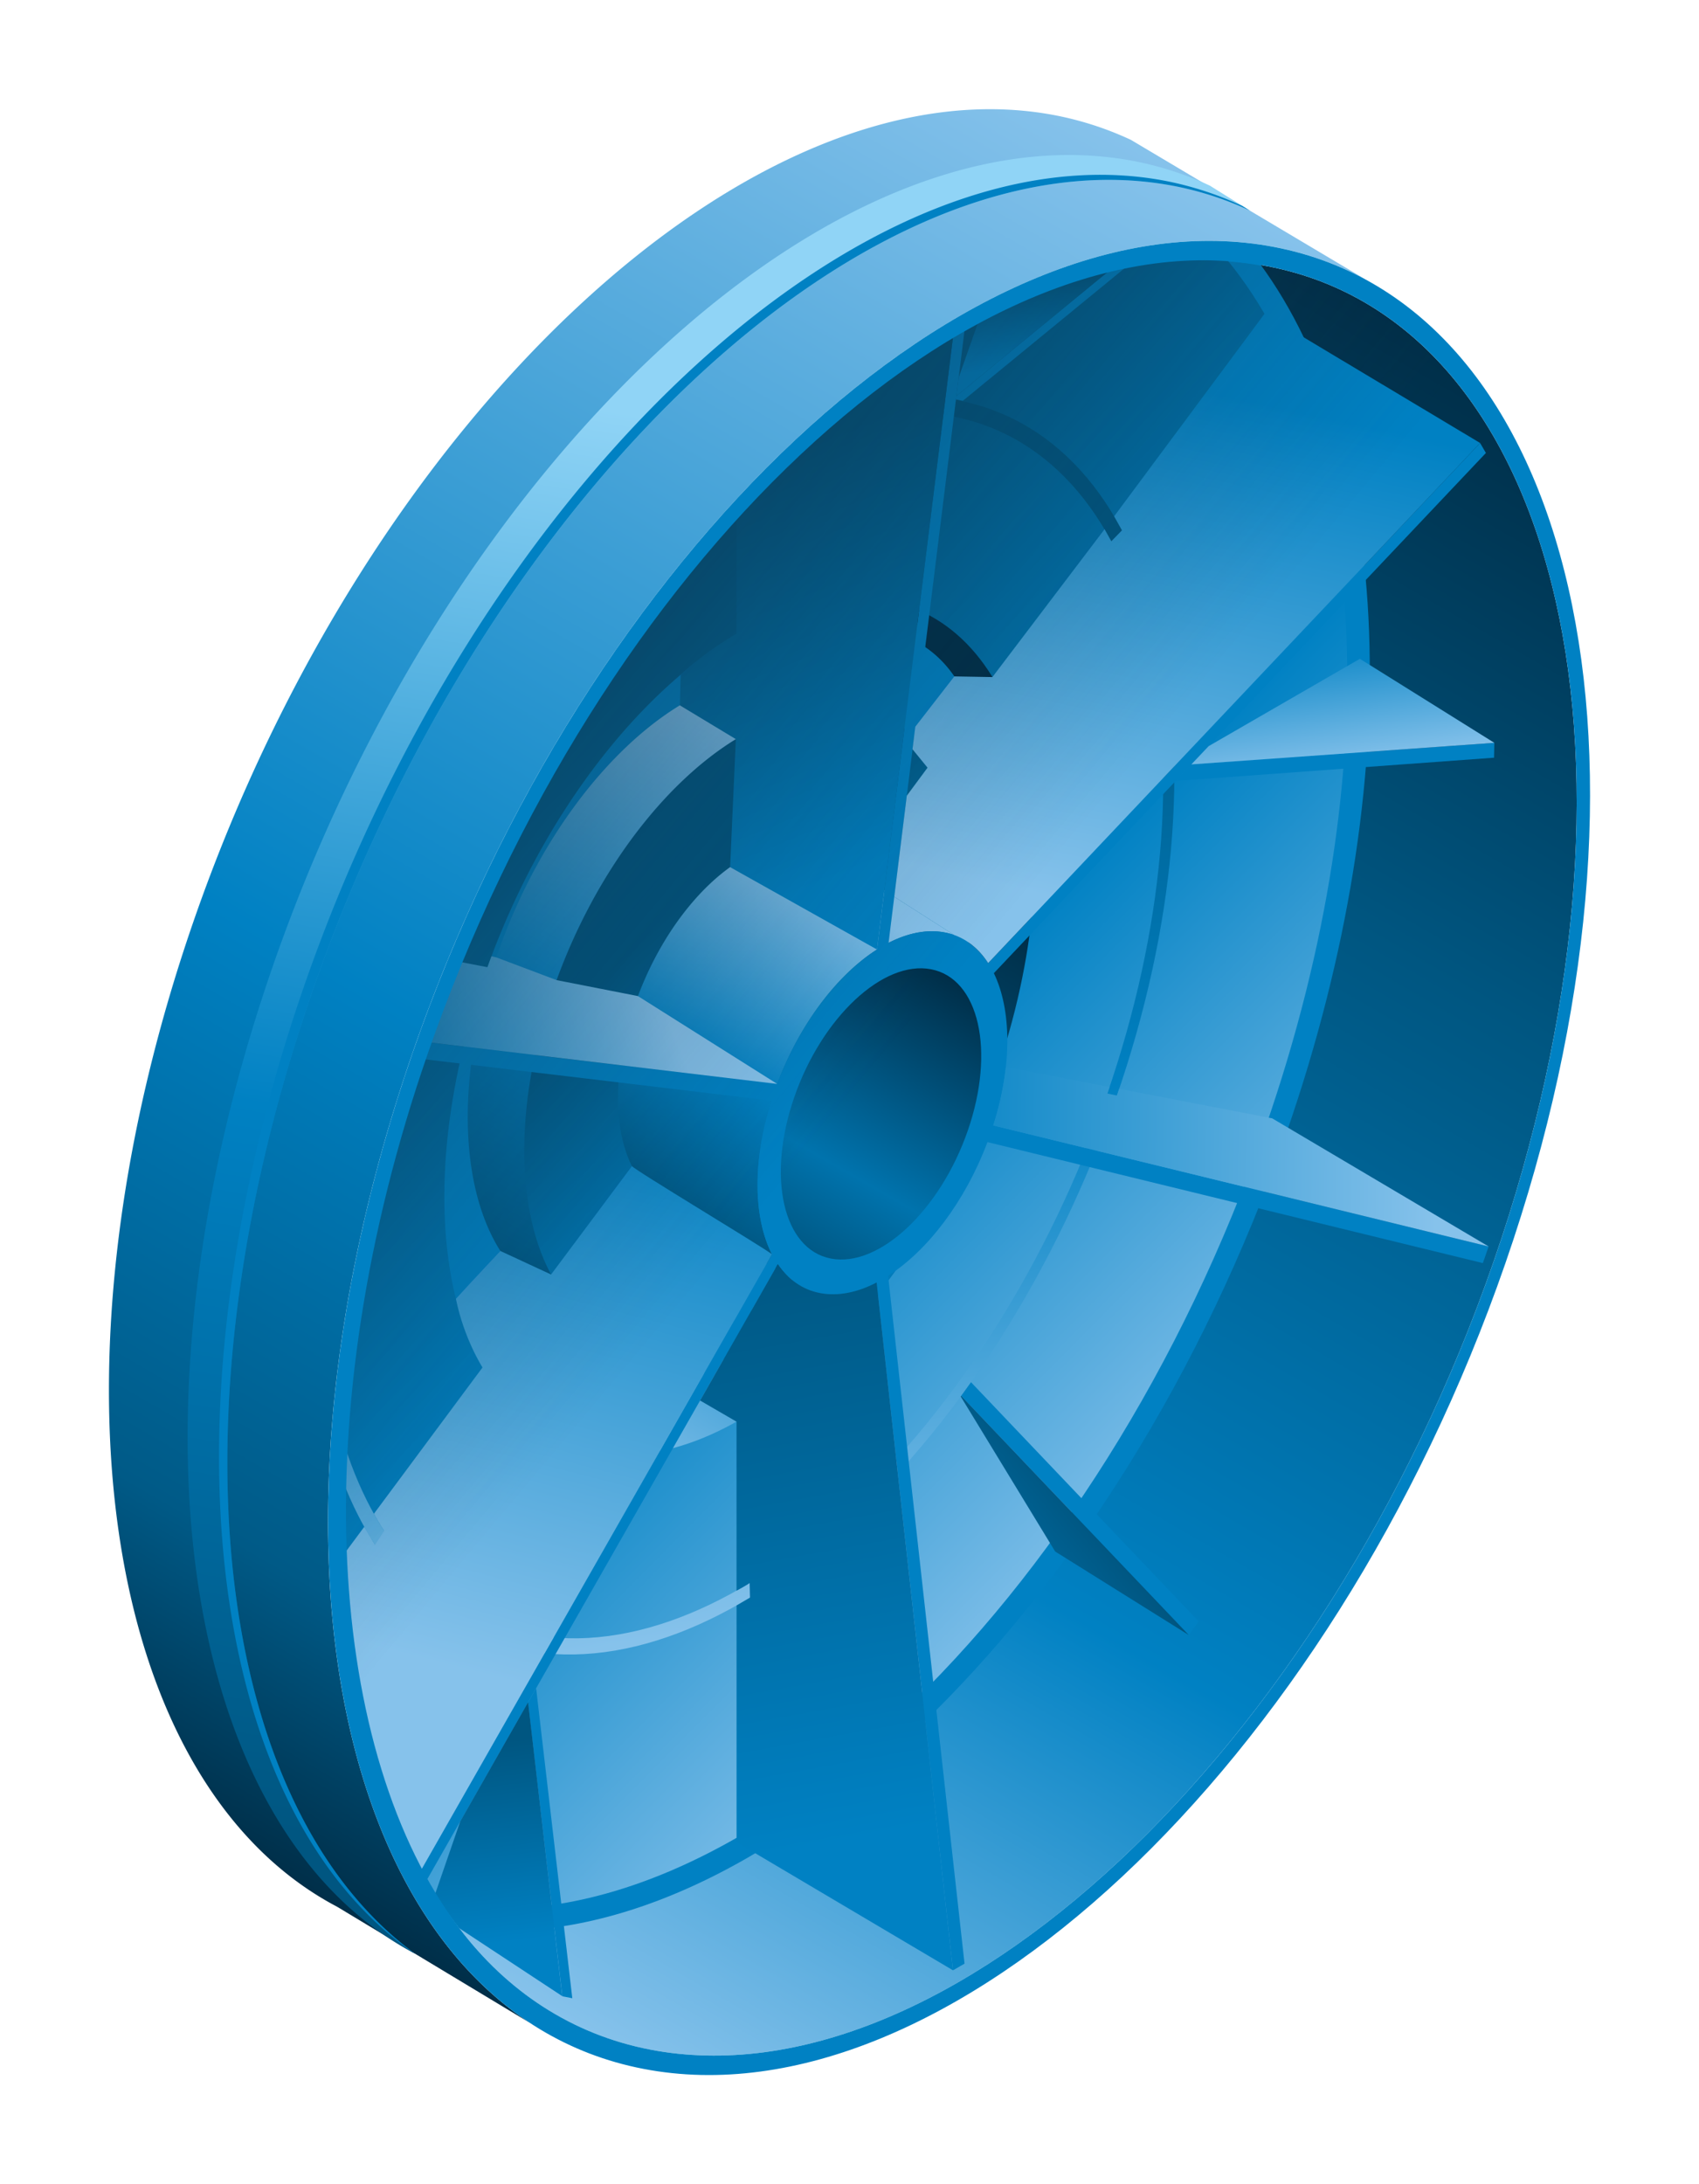
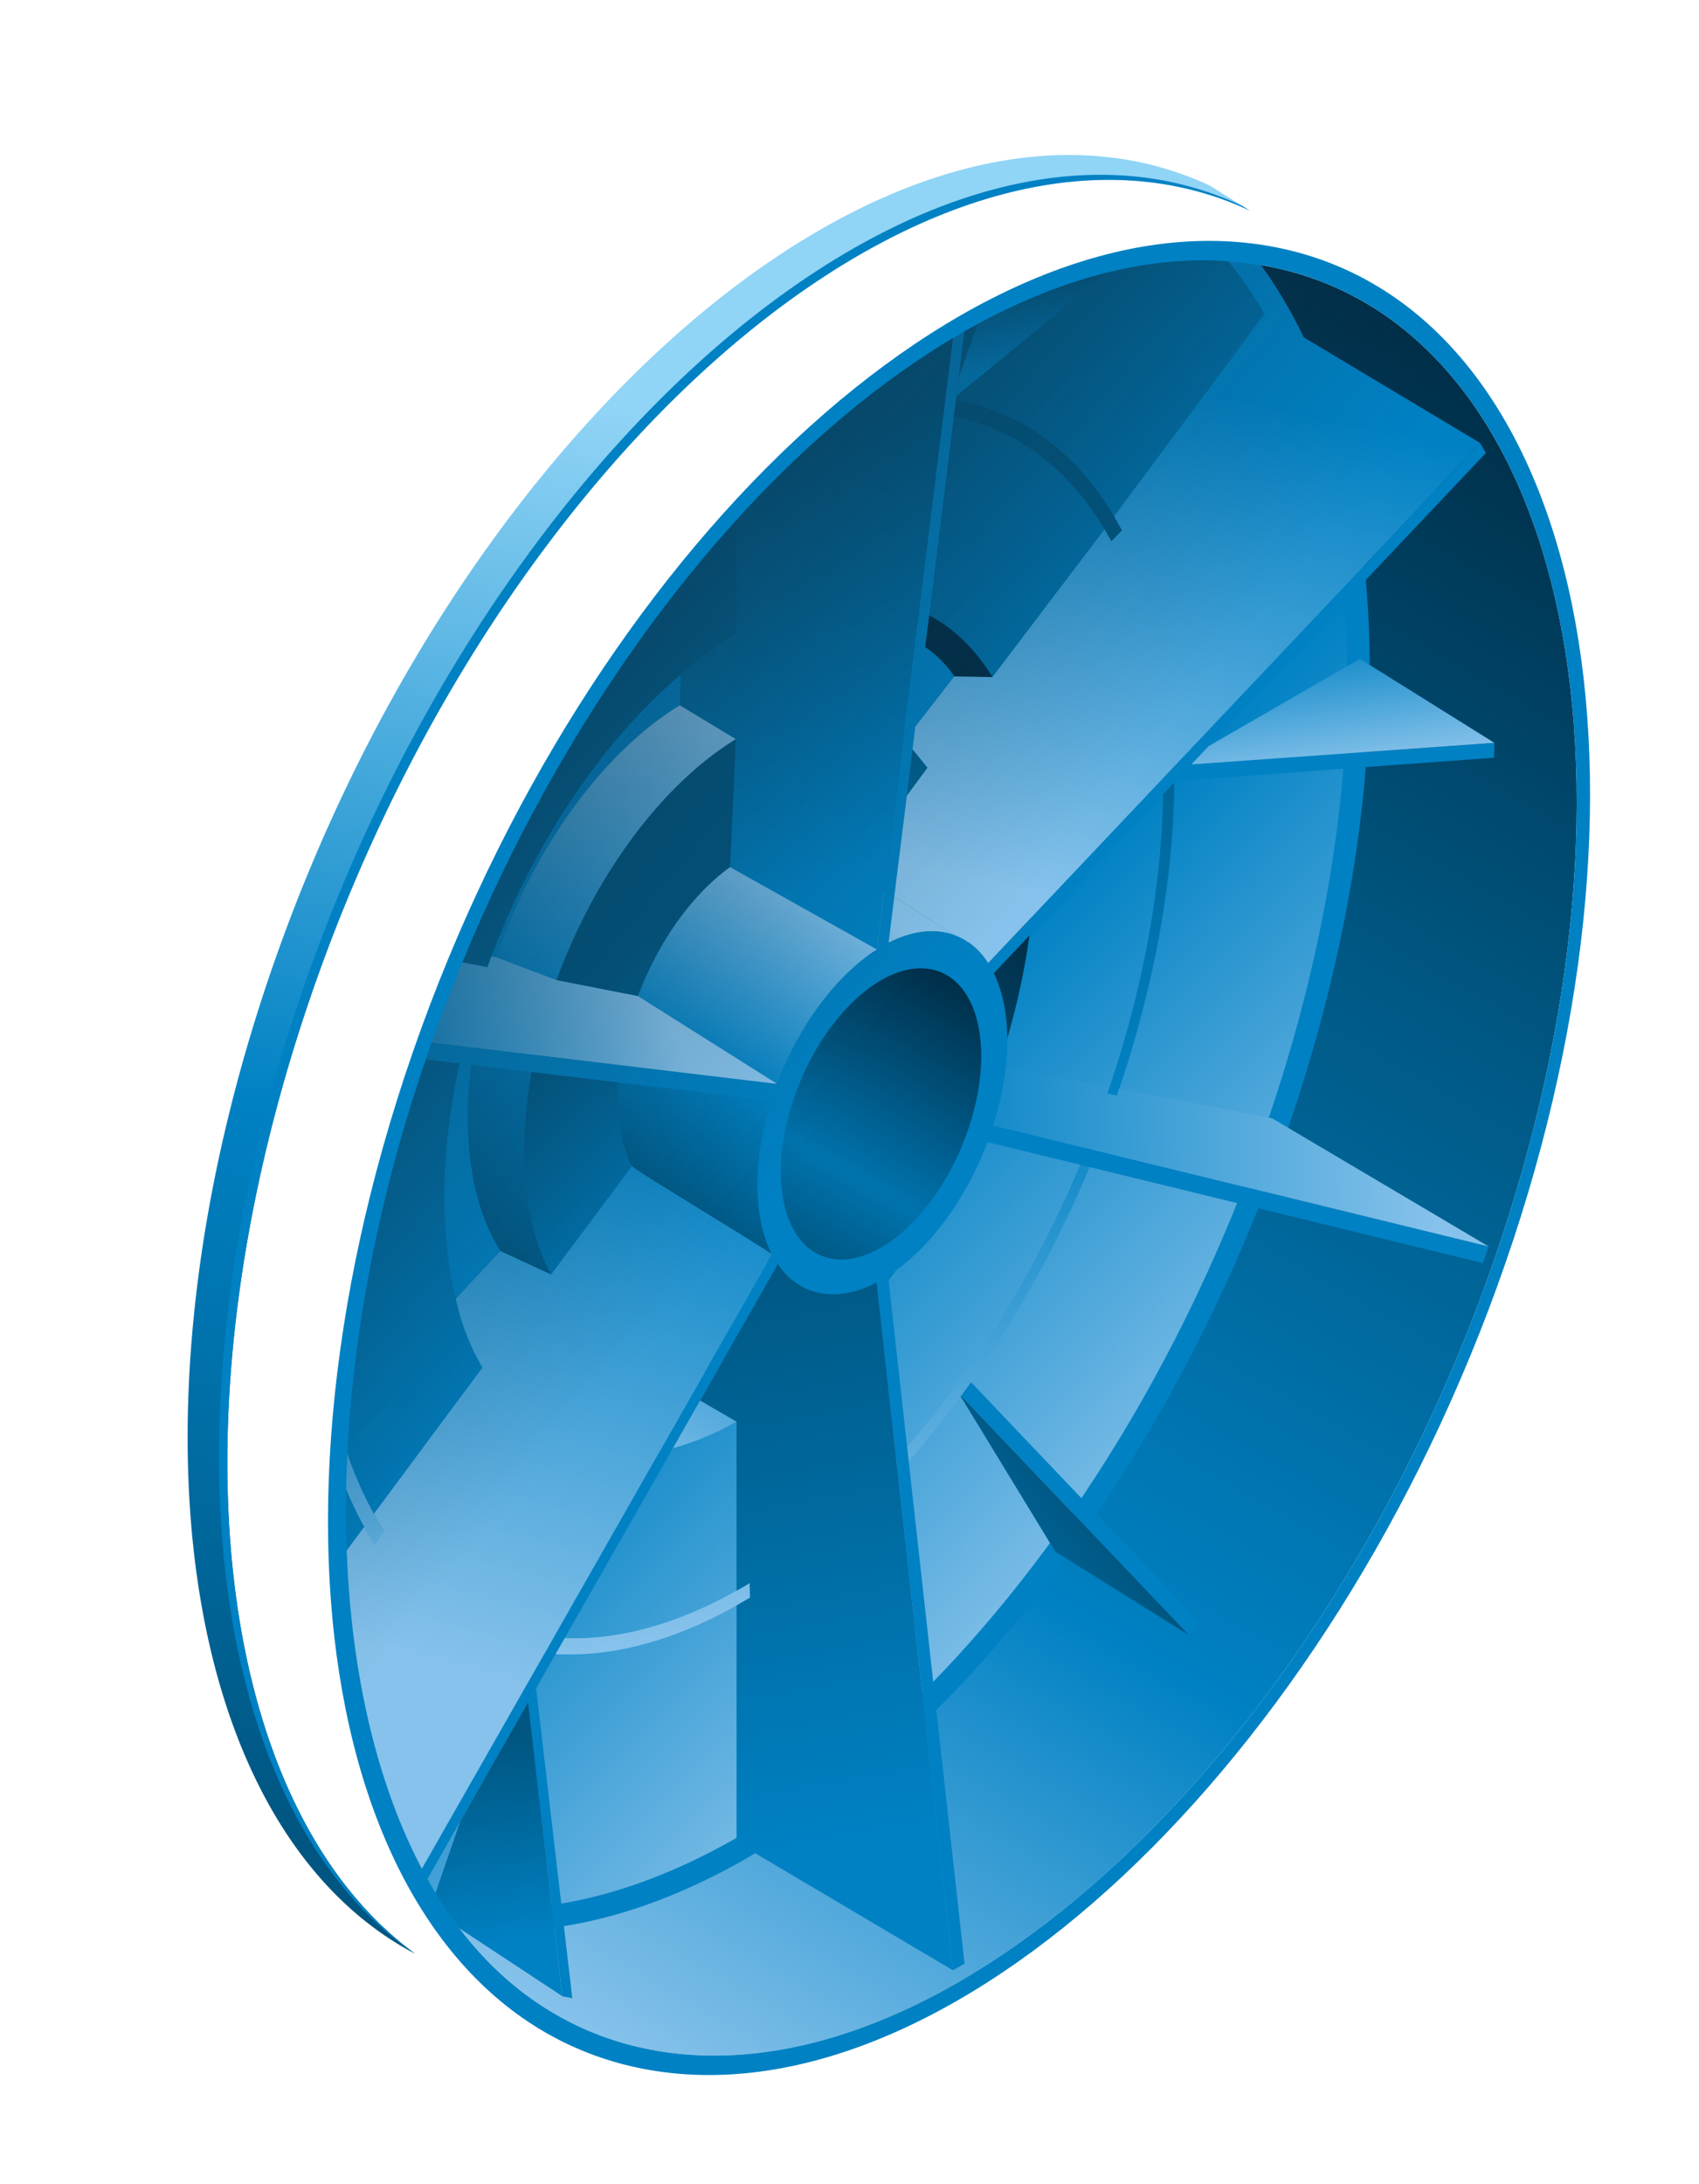
<svg xmlns="http://www.w3.org/2000/svg" xmlns:xlink="http://www.w3.org/1999/xlink" id="be620fe6-94c1-4b2e-b6b6-07aa3f4c3129" data-name="Ebene 1" viewBox="0 0 1556 2000">
  <defs>
    <style>.abd65b2c-7993-4433-a641-7aa084bb8125{fill:url(#afe9ccf3-eb73-4d27-adea-bd2903aec8c4);}.e25829c0-0d6a-4f0c-9b0f-0de9621db318{fill:#0081c3;}.ab6cdae1-5599-4825-9f70-0d824dad253a{fill:url(#b59dce0e-fe53-464d-9379-8269874f0253);}.f15650ba-13f3-4a2b-8724-e7f4065367fc{fill:url(#b3ab6c72-be4a-4335-931c-77ebd8c5b0a5);}.b9846562-8234-442f-a26c-c201b89796c4{fill:url(#a2bd0c71-ac29-4015-b709-b5e0481777b2);}.f657977e-51d6-4548-a1a1-dadc82d4ee63{fill:url(#ab114e03-5581-4ab1-ae58-61c9f173b903);}.bb5a2a50-dfd7-434b-87be-0e7705f12dc8{fill:url(#a5b61b07-6c28-4728-a95c-df3cc4e0d2e9);}.ed8944d3-c583-44c4-b39c-c5288e3026b9{fill:url(#a44bb592-fe0a-416d-9355-d80df53b8042);}.bd8091e7-dcca-4bf5-84c7-ec69feb83006{fill:url(#e3370cbc-2108-4c43-bb61-247dae4d6067);}.e4195265-6017-4649-89ca-63989ae3bf4d{fill:url(#f8aaeea1-a6ad-48d1-bbee-60dfeb82c09c);}.b819e719-9e58-4858-ac04-0f67db1ea91b{fill:url(#b756a4ec-45c3-4944-a893-3b0520f9c9c9);}.ab60854d-b635-48b3-af5a-b5abcd0afd65{fill:url(#bedbcf07-fda3-4b36-9865-b3844a98825f);}.bfc6af2b-e147-4483-88cc-51567d3123f5{fill:url(#bdc7aa99-1b3d-4a99-a731-6bd696da7b77);}.bca1597f-2fb3-43bf-8e2e-76e38fe4788a{fill:url(#b0440e70-844a-4291-ae6f-d2ed6d47edc0);}.a74861e5-2b9d-47d5-bab8-fbf88ac2a8f1{fill:url(#ac6938c4-0703-4a99-a986-e330f75e9924);}.bceafd77-f9db-4c23-965d-1b5a7ff8b421{fill-rule:evenodd;fill:url(#a21c8850-8aca-4cbd-8fcc-eafb09247ca6);}.b92c2dd1-7105-4c25-b654-60c83310d123{fill:url(#e306c15d-a1fd-4427-a284-75f693d911b9);}.ef29431c-f9a6-44bc-81b6-c3eec66b0b8c{fill:url(#ec35603a-b11a-47a3-9616-b7b266b2e1f8);}.fc381778-66a4-4bb6-9a09-8325e299e955{fill:url(#e126d1d1-bad1-4d87-8945-7055ed2905df);}.acf55108-96ee-446e-92d2-0739ce75240a{fill:url(#aaba5b31-0ea5-4f0b-a2a3-643022a354a8);}.b819dbd4-85ab-4f6a-a784-9465d6af6ff1{fill:url(#b28f5648-c669-4881-b86c-51112f254479);}.aeb2b155-0fb4-477a-a8c9-cab6d10b1714{fill:url(#f85a0c80-d8ae-470c-9a0a-9596b9c0bd21);}</style>
    <linearGradient id="afe9ccf3-eb73-4d27-adea-bd2903aec8c4" x1="453.59" y1="1812.57" x2="1317.61" y2="316.04" gradientUnits="userSpaceOnUse">
      <stop offset="0" stop-color="#86c2eb" />
      <stop offset="0.32" stop-color="#0081c3" />
      <stop offset="0.71" stop-color="#005681" />
      <stop offset="1" stop-color="#002e48" />
    </linearGradient>
    <linearGradient id="b59dce0e-fe53-464d-9379-8269874f0253" x1="1118.8" y1="1341.9" x2="448.37" y2="677.91" gradientUnits="userSpaceOnUse">
      <stop offset="0" stop-color="#86c2eb" />
      <stop offset="0.51" stop-color="#0081c3" />
      <stop offset="1" stop-color="#005681" />
    </linearGradient>
    <linearGradient id="b3ab6c72-be4a-4335-931c-77ebd8c5b0a5" x1="773.57" y1="1470.17" x2="632.9" y2="641.62" xlink:href="#b59dce0e-fe53-464d-9379-8269874f0253" />
    <linearGradient id="a2bd0c71-ac29-4015-b709-b5e0481777b2" x1="471.37" y1="1297.11" x2="884.01" y2="582.4" gradientUnits="userSpaceOnUse">
      <stop offset="0" stop-color="#86c2eb" />
      <stop offset="0.32" stop-color="#0081c3" />
      <stop offset="0.5" stop-color="#005681" />
      <stop offset="0.75" stop-color="#002e48" />
    </linearGradient>
    <linearGradient id="ab114e03-5581-4ab1-ae58-61c9f173b903" x1="954.36" y1="1235.75" x2="600.87" y2="847.84" xlink:href="#b59dce0e-fe53-464d-9379-8269874f0253" />
    <linearGradient id="a5b61b07-6c28-4728-a95c-df3cc4e0d2e9" x1="438.47" y1="1150.62" x2="742.04" y2="624.81" gradientUnits="userSpaceOnUse">
      <stop offset="0" stop-color="#005681" />
      <stop offset="0.38" stop-color="#0081c3" />
      <stop offset="0.92" stop-color="#86c2eb" />
    </linearGradient>
    <linearGradient id="a44bb592-fe0a-416d-9355-d80df53b8042" x1="612.94" y1="1105.97" x2="789.57" y2="800.03" xlink:href="#a5b61b07-6c28-4728-a95c-df3cc4e0d2e9" />
    <linearGradient id="e3370cbc-2108-4c43-bb61-247dae4d6067" x1="736.78" y1="1141.35" x2="876.96" y2="898.55" gradientUnits="userSpaceOnUse">
      <stop offset="0" stop-color="#005a87" />
      <stop offset="0.28" stop-color="#0073ad" />
      <stop offset="1" stop-color="#002e48" />
    </linearGradient>
    <linearGradient id="f8aaeea1-a6ad-48d1-bbee-60dfeb82c09c" x1="857.91" y1="766.85" x2="716.09" y2="416.58" gradientUnits="userSpaceOnUse">
      <stop offset="0" stop-color="#0081c3" />
      <stop offset="1" stop-color="#005681" />
    </linearGradient>
    <linearGradient id="b756a4ec-45c3-4944-a893-3b0520f9c9c9" x1="784.66" y1="1684.33" x2="685.77" y2="1138.25" xlink:href="#f8aaeea1-a6ad-48d1-bbee-60dfeb82c09c" />
    <linearGradient id="bedbcf07-fda3-4b36-9865-b3844a98825f" x1="1032.46" y1="835.94" x2="1133.62" y2="364.55" gradientUnits="userSpaceOnUse">
      <stop offset="0" stop-color="#86c2eb" />
      <stop offset="1" stop-color="#0081c3" />
    </linearGradient>
    <linearGradient id="bdc7aa99-1b3d-4a99-a731-6bd696da7b77" x1="446.87" y1="1534.71" x2="584.39" y2="999.65" xlink:href="#bedbcf07-fda3-4b36-9865-b3844a98825f" />
    <linearGradient id="b0440e70-844a-4291-ae6f-d2ed6d47edc0" x1="1316.94" y1="1062.24" x2="830.62" y2="1053.64" xlink:href="#bedbcf07-fda3-4b36-9865-b3844a98825f" />
    <linearGradient id="ac6938c4-0703-4a99-a986-e330f75e9924" x1="607.48" y1="920.44" x2="353.13" y2="1021.74" xlink:href="#bedbcf07-fda3-4b36-9865-b3844a98825f" />
    <linearGradient id="a21c8850-8aca-4cbd-8fcc-eafb09247ca6" x1="139.13" y1="1652.41" x2="1023.34" y2="120.91" gradientUnits="userSpaceOnUse">
      <stop offset="0" stop-color="#002e48" />
      <stop offset="0.14" stop-color="#005a87" />
      <stop offset="0.42" stop-color="#0081c3" />
      <stop offset="1" stop-color="#86c2eb" />
    </linearGradient>
    <linearGradient id="e306c15d-a1fd-4427-a284-75f693d911b9" x1="1231.51" y1="702.11" x2="1214.33" y2="579.63" xlink:href="#bedbcf07-fda3-4b36-9865-b3844a98825f" />
    <linearGradient id="ec35603a-b11a-47a3-9616-b7b266b2e1f8" x1="849.57" y1="1499.73" x2="990.85" y2="1382.36" xlink:href="#f8aaeea1-a6ad-48d1-bbee-60dfeb82c09c" />
    <linearGradient id="e126d1d1-bad1-4d87-8945-7055ed2905df" x1="456.76" y1="1779.54" x2="435.27" y2="1596.91" xlink:href="#f8aaeea1-a6ad-48d1-bbee-60dfeb82c09c" />
    <linearGradient id="aaba5b31-0ea5-4f0b-a2a3-643022a354a8" x1="948.41" y1="335.59" x2="940.05" y2="253.33" xlink:href="#f8aaeea1-a6ad-48d1-bbee-60dfeb82c09c" />
    <linearGradient id="b28f5648-c669-4881-b86c-51112f254479" x1="710.76" y1="401.78" x2="483.52" y2="1716.79" gradientUnits="userSpaceOnUse">
      <stop offset="0" stop-color="#90d4f6" />
      <stop offset="0.51" stop-color="#0081c3" />
      <stop offset="1" stop-color="#005681" />
    </linearGradient>
    <linearGradient id="f85a0c80-d8ae-470c-9a0a-9596b9c0bd21" x1="1284.34" y1="1403.42" x2="466.45" y2="717.13" gradientUnits="userSpaceOnUse">
      <stop offset="0.6" stop-color="#113247" stop-opacity="0" />
      <stop offset="1" stop-color="#113247" stop-opacity="0.4" />
    </linearGradient>
  </defs>
  <title>wmu-blue</title>
  <path class="abd65b2c-7993-4433-a641-7aa084bb8125" d="M595.49,1876.72c270.52,52.06,616.43-271.23,772.63-722.13s63.51-858.67-207-910.76-597.35,276-753.54,727c-114.77,331.36-107.18,635.49,13.18,794.84,43.43,57.49,103,97.28,174.74,111.09Z" />
  <path class="e25829c0-0d6a-4f0c-9b0f-0de9621db318" d="M1153.75,241.34C1274.5,405,1291.68,709.71,1178.28,1037c-153.34,442.7-488.69,763-757.53,728.59-126.18-160.58-145.94-468.89-31.07-800.57,154.56-446.18,494.84-767.41,764.07-723.72Z" />
  <path class="ab6cdae1-5599-4825-9f70-0d824dad253a" d="M1123.93,238c128.32,156.37,149.68,463.28,35.2,793.75-152.56,440.45-489,757.21-754.4,711.86-111.61-165.72-124.88-461.48-15.05-778.58C538.57,535.2,859.89,221.32,1123.93,238Z" />
  <path class="f15650ba-13f3-4a2b-8724-e7f4065367fc" d="M480.7,1511.09c-77.39-14.89-134-71.3-166.47-154.35q.43-16.4,1.42-33.12c29.86,93.11,88,157,170.15,172.76,184.76,35.56,421-185.22,527.69-493.18s43.35-586.41-141.41-622c-34.28-6.6-70.37-4.35-107.06,5.62q11.84-10.08,23.73-19.54c30.24-5.81,59.93-6.27,88.43-.77,189.63,36.49,254.6,322.3,145.13,638.37s-352,542.7-541.61,506.19Z" />
  <path class="b9846562-8234-442f-a26c-c201b89796c4" d="M542.64,1329.59c129.19,24.88,294.37-129.49,369-344.81s30.32-410-98.88-434.87S518.37,679.41,443.81,894.7s-30.34,410,98.83,434.89Z" />
  <path class="e25829c0-0d6a-4f0c-9b0f-0de9621db318" d="M492.11,1298.08a190.65,190.65,0,0,1-18.47-5c-74.6-69.75-89.5-227.72-30-399.57C518.24,678.16,684.8,524.08,814,549a137.63,137.63,0,0,1,15.82,4c12.12,11.33,8.6,23.79,17.56,39.5,79.48,54.1,63.54,216.87,13.69,360.75-74.58,215.32-239.76,369.72-368.95,344.86Z" />
  <path class="f657977e-51d6-4548-a1a1-dadc82d4ee63" d="M579.81,1226.59c96.5,18.58,219.85-96.73,275.57-257.55S878,662.8,781.53,644.24,561.68,741,506,901.76,483.32,1208,579.81,1226.59Z" />
  <path class="bb5a2a50-dfd7-434b-87be-0e7705f12dc8" d="M553.85,1217l-63.8-37.73c-65-44.88-81.84-169-35-304.22C509.91,716.62,631.48,603,726.55,621.33a112.82,112.82,0,0,1,18.16,5.3l59.31,34a99.32,99.32,0,0,0-25.69-8.65c-95.07-18.31-216.64,95.31-271.51,253.73-49.6,143.19-27.77,274,47,311.36Z" />
  <path class="ed8944d3-c583-44c4-b39c-c5288e3026b9" d="M722,1169l-114.53-70.62c-42.8-22.19-54.31-96.89-26-178.58C613,828.58,683,763.23,737.67,773.74A57.06,57.06,0,0,1,762.39,785l111.43,71.1a58.06,58.06,0,0,0-8.47-2.3c-54.7-10.54-124.64,54.85-156.22,146C684,1072.3,690.75,1139.25,722,1169Z" />
  <path class="e25829c0-0d6a-4f0c-9b0f-0de9621db318" d="M1360.85,414.75,910.21,891.08c16.08,33.22,17,84.39-.55,139.43l453.68,110.79-4,11.59-1.3,3.66-453.7-110.79c-20.63,54.82-55,99.46-91,122.44L883.35,1798l-10.56,6.11-69.95-629.81c-17.67,9.14-35.44,12.8-51.86,9.64-16.1-3.11-29.13-12.45-38.63-26.45l-321.5,564-5.21-9.22L707,1148.44c-16.87-33-18.17-84.84-.51-140.66L388.06,969.83l.81-5.79,4.49-9.48,318.4,38c20.69-55.18,55.3-100.1,91.43-123.1L872.75,309l10.56-6.15-69.54,560.5c17.59-9,35.27-12.64,51.58-9.5,16.7,3.23,30,13.16,39.66,28l450.52-476.21,5.32,9.12Z" />
  <path class="bd8091e7-dcca-4bf5-84c7-ec69feb83006" d="M761,1152.39c43.88,8.45,100-44,125.33-117.15S896.65,896,852.74,887.51s-100,44-125.33,117.13S717.13,1144,761,1152.39Z" />
  <path class="e4195265-6017-4649-89ca-63989ae3bf4d" d="M872.75,309,803.19,869.42,668.66,794l5.24-117.21-51.24-30.93.7-28c22.29-21.28,51.16-37.57,51.16-37.57V474.75C737.59,405.69,804.76,349.4,872.75,309Z" />
  <path class="b819e719-9e58-4858-ac04-0f67db1ea91b" d="M802.84,1174.31l69.95,629.81L674.56,1686.76v-216.7l12.32-7.2-.34-13.38c-3.1,2.32-12,7-12,7l0-154.73-33.37-19.37,33.37-58.53,37.81-66.34c9.5,14,22.53,23.34,38.63,26.45,16.42,3.16,34.19-.5,51.86-9.64Z" />
  <path class="ab60854d-b635-48b3-af5a-b5abcd0afd65" d="M1158.06,287.37l197.47,118.26L905,881.84c-7.91-12.26-18.38-21.16-31.19-25.71l-54.83-35,11.49-92.54,19-25.67-13.78-16.89,2.57-20.61L874,619.35l34.9.61L1011.6,484.57l6.16,11.08,9.79-10.08-7.18-12.8Z" />
  <path class="bfc6af2b-e147-4483-88cc-51567d3123f5" d="M578.77,1067.73c1.55,3.09,117.8,72.86,128.24,80.71L385.64,1712.31c-42.32-76.76-66.63-175.75-71.08-288.64L333.61,1398s8.45,14.41,9.91,16.47l8.28-12.73c-4.3-6.37-9.38-15.64-9.38-15.64l99.49-134s-17-26.26-24.35-62.81c15.69-17.3,40.73-43.82,40.73-43.82L504.7,1167l74.07-99.25Z" />
  <path class="bca1597f-2fb3-43bf-8e2e-76e38fe4788a" d="M1165.11,1024l198.23,117.34L909.66,1030.51A274.37,274.37,0,0,0,921.19,977l95,18.29-2.05,6,8.77,1.84L1025,997l140.09,27Z" />
  <path class="a74861e5-2b9d-47d5-bab8-fbf88ac2a8f1" d="M421.64,880.85l24.78,4.77,3.66-10,4.45,1,55.2,20.82,74.5,14.63,127.53,80.41-318.4-38q13.29-37.47,28.28-73.71Z" />
-   <path class="bceafd77-f9db-4c23-965d-1b5a7ff8b421" d="M308.71,1745.89C95.5,1633.71,34.29,1256.27,177.3,843.41c159.57-460.68,513-791,789.34-737.79a296.54,296.54,0,0,1,69.1,22.45L1250.84,256a287.72,287.72,0,0,0-83.58-29.82C890.87,173,537.46,503.27,377.89,963.92c-137.47,396.9-86.21,761.07,107.37,888.32C485.42,1852.35,308.71,1745.89,308.71,1745.89Z" />
  <polygon class="e25829c0-0d6a-4f0c-9b0f-0de9621db318" points="1091.08 699.9 1368.56 680.17 1368.3 693.79 1076.76 715.05 1091.08 699.9 1091.08 699.9" />
  <path class="e25829c0-0d6a-4f0c-9b0f-0de9621db318" d="M491,1545.92l33.13,283.75c-3.05-.55-6.11-1.13-9.14-1.76l-31.41-269,7.42-13Z" />
  <polygon class="e25829c0-0d6a-4f0c-9b0f-0de9621db318" points="889.28 1265.62 1097.8 1484.63 1088.74 1497.13 880.25 1278.14 889.28 1265.62" />
  <polygon class="b92c2dd1-7105-4c25-b654-60c83310d123" points="1368.56 680.17 1091.08 699.92 1106.9 683.21 1245.4 603.23 1368.56 680.17 1368.56 680.17" />
  <polygon class="ef29431c-f9a6-44bc-81b6-c3eec66b0b8c" points="1088.74 1497.13 966.36 1420.63 879.86 1278.67 880.25 1278.14 1088.74 1497.13" />
  <path class="fc381778-66a4-4bb6-9a09-8325e299e955" d="M514.91,1827.75l-94.08-62a375.66,375.66,0,0,1-22.29-31.63l23-66.45,62.1-109,31.25,269Z" />
-   <path class="e25829c0-0d6a-4f0c-9b0f-0de9621db318" d="M1030.5,245.13,881.81,367l-6.31-1.25.4-3.15,138.92-113.86c5.25-1.3,10.48-2.47,15.68-3.56Z" />
  <path class="acf55108-96ee-446e-92d2-0739ce75240a" d="M1014.82,248.69,875.9,362.55,878,345.67l17.49-49.61c39.87-21.56,79.86-37.56,119.32-47.37Z" />
  <path class="b819dbd4-85ab-4f6a-a784-9465d6af6ff1" d="M380.23,1789C167,1676.8,106.58,1298.2,249.61,885.34c159.55-460.68,513-791,789.37-737.77A296.28,296.28,0,0,1,1108.07,170l36.48,22.75a297.15,297.15,0,0,0-69.16-22.45C799,117.13,445.59,447.44,286,908.1c-134.51,388.32-89.17,746.45,94.21,880.88Z" />
  <path class="e25829c0-0d6a-4f0c-9b0f-0de9621db318" d="M1137.69,188.53a305.37,305.37,0,0,0-70-22.84c-276.41-53.2-629.82,277.12-789.39,737.77C143.8,1291.79,189.42,1649.52,372.76,1784l7.47,5C196.85,1654.55,151.51,1296.42,286,908.1c159.57-460.66,513-791,789.37-737.78a297.15,297.15,0,0,1,69.16,22.45Z" />
  <path class="aeb2b155-0fb4-477a-a8c9-cab6d10b1714" d="M1099.9,238.33h-.81c-259.94.28-568.5,309-713.51,727.66-156.18,450.9-63.5,858.64,207,910.73a310.66,310.66,0,0,0,58.68,5.5c260,0,568.85-308.74,713.94-727.63,156.18-450.91,63.5-858.67-207-910.76a310,310,0,0,0-58.3-5.5" />
  <path class="e25829c0-0d6a-4f0c-9b0f-0de9621db318" d="M1167.22,226.19C890.83,173,537.44,503.27,377.89,963.92S313,1841.16,589.39,1894.38s629.75-277.1,789.32-737.75S1443.58,279.39,1167.22,226.19Zm200.9,928.4c-156.2,450.9-502.11,774.19-772.63,722.13-71.72-13.81-131.31-53.6-174.74-111.09-120.36-159.35-144-468.81-29.24-800.17,156.19-450.93,499.08-773.71,769.6-721.63S1524.31,703.68,1368.12,1154.59Z" />
</svg>